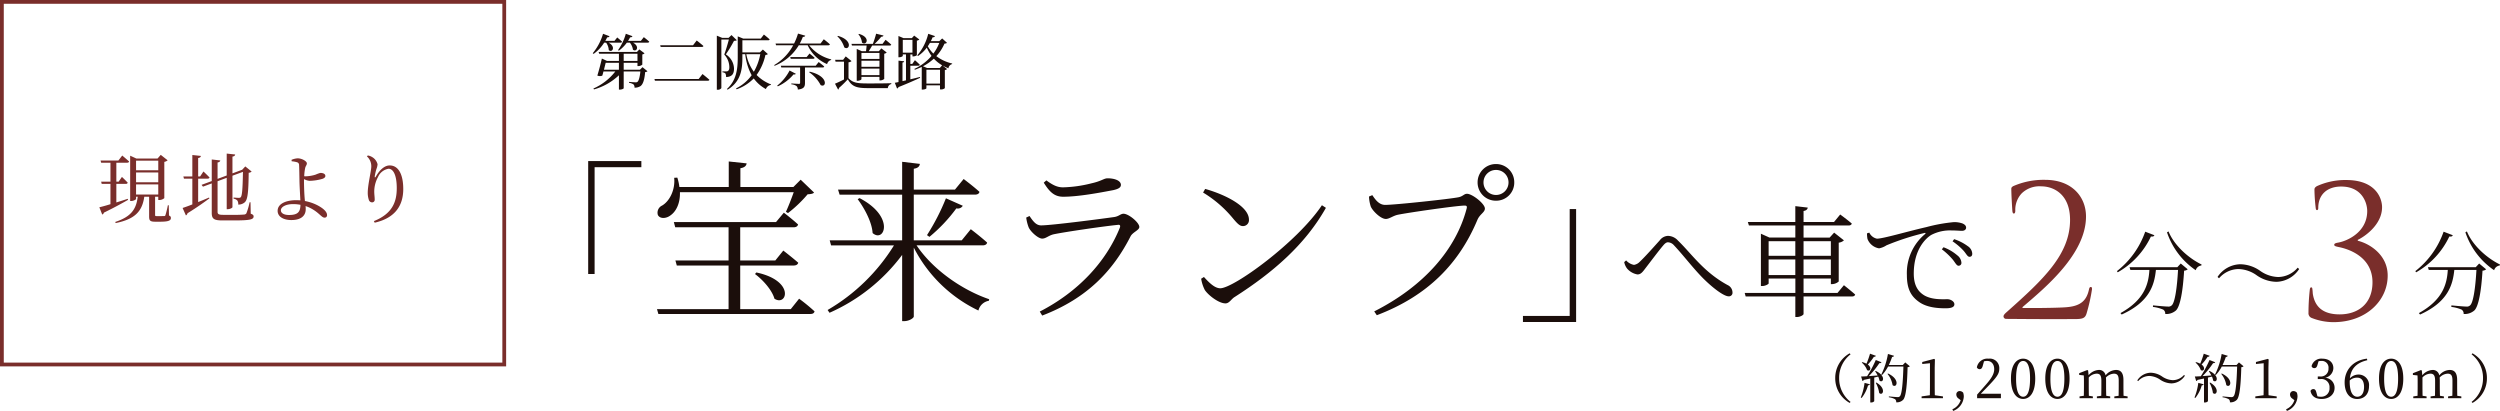
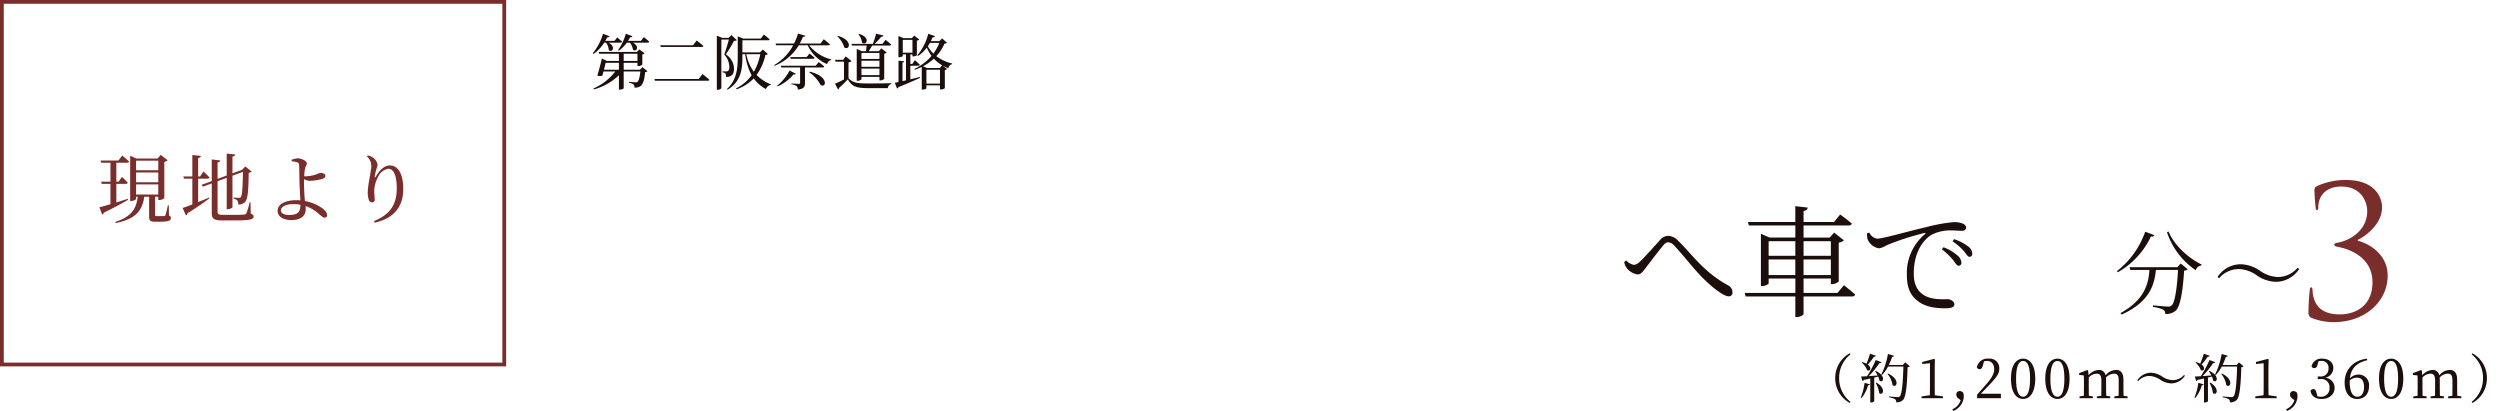
<svg xmlns="http://www.w3.org/2000/svg" width="661.876" height="108.801" viewBox="0 0 661.876 108.801">
  <g id="グループ_1" data-name="グループ 1" transform="translate(-59.5 -2614.5)">
    <path id="パス_4" data-name="パス 4" d="M-181.622-5.32A7.438,7.438,0,0,0-177.8,1.246l.238-.266a7.853,7.853,0,0,1-3.024-6.3,7.853,7.853,0,0,1,3.024-6.3l-.238-.266A7.438,7.438,0,0,0-181.622-5.32Zm9.212-6.468a22.452,22.452,0,0,1-.938,2.66,4.27,4.27,0,0,0-1.12-.42l-.126.126a4.657,4.657,0,0,1,1.4,1.974c.77.518,1.386-.6.2-1.47a13.254,13.254,0,0,0,1.61-2.058.473.473,0,0,0,.532-.252ZM-174.636-.07A9.339,9.339,0,0,0-172.942-3.4c.308-.014.448-.126.5-.294l-1.414-.364A15.634,15.634,0,0,1-174.86-.182Zm3.752-3.99a7.741,7.741,0,0,1,.9,2.674c.952.882,1.974-1.148-.728-2.758Zm-.182-3.08a8.16,8.16,0,0,1,.672,1.12c-.826.056-1.624.112-2.338.168a22.431,22.431,0,0,0,2.8-3.444c.308.042.49-.07.56-.224l-1.512-.6a30.556,30.556,0,0,1-2.3,4.3c-.672.042-1.232.07-1.582.07l.35,1.19a.467.467,0,0,0,.364-.294c.616-.126,1.19-.252,1.708-.364V1.12h.182a1.008,1.008,0,0,0,.868-.336V-5.474l1.05-.252a4.89,4.89,0,0,1,.336,1.064c.966.812,1.89-1.218-.994-2.562Zm7.98-2.338-.644.686h-3.7a19.546,19.546,0,0,0,.868-2.142.507.507,0,0,0,.518-.294l-1.624-.49a19.547,19.547,0,0,1-1.764,5.46l.2.126a9.821,9.821,0,0,0,1.6-2.254h4.06c-.126,4.144-.392,7.392-.952,7.882a.677.677,0,0,1-.574.21c-.364,0-1.568-.112-2.324-.182l-.014.224a4.862,4.862,0,0,1,1.666.518.987.987,0,0,1,.294.826,2.359,2.359,0,0,0,1.848-.686c.742-.826,1.036-4,1.162-8.624a.864.864,0,0,0,.6-.238Zm-4.7,3.038a6.24,6.24,0,0,1,1.344,2.968c1.092.952,2.128-1.5-1.19-3.066Zm12.53,5.656c-.014-.812-.028-1.638-.028-2.45V-8.05l.056-2.212-.21-.154-3.15.826v.532l2.044-.2v6.02c0,.812-.014,1.638-.028,2.45l-2.184.308V0h5.656V-.476Zm6.846,1.3a3.858,3.858,0,0,1-2.2,2.408l.21.448a4.326,4.326,0,0,0,2.814-3.766,3.1,3.1,0,0,0-.168-1.078,1.273,1.273,0,0,0-.91-.42.871.871,0,0,0-.9.938A1.263,1.263,0,0,0-149,.07Zm5.334-1.708c.714-.728,1.4-1.442,1.806-1.862,2.3-2.394,3.08-3.374,3.08-4.7a2.524,2.524,0,0,0-2.856-2.716,2.822,2.822,0,0,0-3.08,2.31.829.829,0,0,0,.742.476c.392,0,.658-.252.84-.966l.308-1.12a3.954,3.954,0,0,1,.826-.1c1.148,0,1.876.868,1.876,2.184,0,1.232-.7,2.394-2.2,4.1-.672.77-1.484,1.694-2.324,2.632V0h6.3V-1.19Zm9.338-4.018c0-3.682.9-4.648,1.876-4.648.938,0,1.82.966,1.82,4.648,0,3.808-.882,4.816-1.82,4.816C-132.846-.392-133.742-1.386-133.742-5.208Zm1.876-5.264c-1.652,0-3.234,1.428-3.234,5.264,0,3.962,1.582,5.4,3.234,5.4,1.61,0,3.192-1.442,3.192-5.4C-128.674-9.044-130.256-10.472-131.866-10.472Zm7.21,5.264c0-3.682.9-4.648,1.876-4.648.938,0,1.82.966,1.82,4.648,0,3.808-.882,4.816-1.82,4.816C-123.76-.392-124.656-1.386-124.656-5.208Zm1.876-5.264c-1.652,0-3.234,1.428-3.234,5.264,0,3.962,1.582,5.4,3.234,5.4,1.61,0,3.192-1.442,3.192-5.4C-119.588-9.044-121.17-10.472-122.78-10.472Zm17.486,9.828c-.014-.77-.028-1.834-.028-2.576v-1.6c0-1.89-.714-2.66-1.96-2.66a3.6,3.6,0,0,0-2.772,1.442,1.705,1.705,0,0,0-1.82-1.442,3.757,3.757,0,0,0-2.674,1.4l-.126-1.246-.21-.14-2.156.84v.462l1.218.126c.042.616.042,1.148.042,2.016v.8c0,.714-.014,1.792-.028,2.576l-1.134.168V0h3.528V-.476l-1.064-.168c-.014-.784-.028-1.862-.028-2.576V-5.488A3.022,3.022,0,0,1-112.42-6.5c.868,0,1.26.462,1.26,1.862V-3.22c0,.742-.014,1.806-.028,2.576l-1.162.168V0h3.528V-.476l-1.05-.168c-.028-.77-.042-1.834-.042-2.576V-4.69a6.626,6.626,0,0,0-.042-.784,3.108,3.108,0,0,1,2.1-1.022c.882,0,1.288.406,1.288,1.834V-3.22c0,.742-.014,1.806-.028,2.576l-1.134.168V0h3.514V-.476Zm9.7-4.256a5.626,5.626,0,0,0,2.982.98,4.329,4.329,0,0,0,3.556-2.03l-.224-.21a4.032,4.032,0,0,1-2.968,1.386,5.453,5.453,0,0,1-2.87-.994,5.626,5.626,0,0,0-2.982-.98,4.331,4.331,0,0,0-3.556,2.03l.224.2a4.018,4.018,0,0,1,2.968-1.372A5.453,5.453,0,0,1-95.592-4.9Zm11.536-6.888a22.452,22.452,0,0,1-.938,2.66,4.27,4.27,0,0,0-1.12-.42l-.126.126a4.657,4.657,0,0,1,1.4,1.974c.77.518,1.386-.6.2-1.47a13.254,13.254,0,0,0,1.61-2.058.473.473,0,0,0,.532-.252ZM-86.282-.07A9.339,9.339,0,0,0-84.588-3.4c.308-.014.448-.126.5-.294L-85.5-4.06A15.634,15.634,0,0,1-86.506-.182Zm3.752-3.99a7.741,7.741,0,0,1,.9,2.674c.952.882,1.974-1.148-.728-2.758Zm-.182-3.08a8.158,8.158,0,0,1,.672,1.12c-.826.056-1.624.112-2.338.168a22.431,22.431,0,0,0,2.8-3.444c.308.042.49-.07.56-.224l-1.512-.6a30.557,30.557,0,0,1-2.3,4.3c-.672.042-1.232.07-1.582.07l.35,1.19a.467.467,0,0,0,.364-.294c.616-.126,1.19-.252,1.708-.364V1.12h.182a1.008,1.008,0,0,0,.868-.336V-5.474l1.05-.252a4.89,4.89,0,0,1,.336,1.064c.966.812,1.89-1.218-.994-2.562Zm7.98-2.338-.644.686h-3.7a19.545,19.545,0,0,0,.868-2.142.507.507,0,0,0,.518-.294l-1.624-.49a19.547,19.547,0,0,1-1.764,5.46l.2.126a9.821,9.821,0,0,0,1.6-2.254h4.06c-.126,4.144-.392,7.392-.952,7.882a.677.677,0,0,1-.574.21c-.364,0-1.568-.112-2.324-.182l-.014.224A4.863,4.863,0,0,1-77.42.266a.987.987,0,0,1,.294.826A2.359,2.359,0,0,0-75.278.406c.742-.826,1.036-4,1.162-8.624a.864.864,0,0,0,.6-.238Zm-4.7,3.038a6.24,6.24,0,0,1,1.344,2.968c1.092.952,2.128-1.5-1.19-3.066Zm12.53,5.656c-.014-.812-.028-1.638-.028-2.45V-8.05l.056-2.212-.21-.154-3.15.826v.532l2.044-.2v6.02c0,.812-.014,1.638-.028,2.45l-2.184.308V0h5.656V-.476Zm6.846,1.3a3.858,3.858,0,0,1-2.2,2.408l.21.448A4.326,4.326,0,0,0-59.234-.392,3.1,3.1,0,0,0-59.4-1.47a1.273,1.273,0,0,0-.91-.42.871.871,0,0,0-.9.938A1.263,1.263,0,0,0-60.648.07Zm6.384-10.3a3.007,3.007,0,0,1,.742-.084A1.76,1.76,0,0,1-51.03-7.9a2.014,2.014,0,0,1-2.24,2.142h-.6v.686h.728a2.132,2.132,0,0,1,2.38,2.324,2.172,2.172,0,0,1-2.31,2.352A3.313,3.313,0,0,1-53.956-.5l-.252-.91c-.182-.7-.364-1.008-.84-1.008a.789.789,0,0,0-.742.49C-55.51-.448-54.376.2-52.85.2c2.044,0,3.43-1.232,3.43-2.912a2.639,2.639,0,0,0-2.492-2.7,2.692,2.692,0,0,0,2.17-2.548c0-1.5-1.12-2.506-2.9-2.506A2.65,2.65,0,0,0-55.51-8.5a.7.7,0,0,0,.714.532c.49,0,.7-.294.868-.924Zm8.26,5.082a2.886,2.886,0,0,1,1.974-.742c1.092,0,1.82.77,1.82,2.478S-42.35-.392-43.4-.392c-1.26,0-2.016-1.344-2.016-4Zm4.564-5.768c-3.794.448-5.908,3.108-5.908,6.272,0,2.758,1.274,4.4,3.318,4.4,1.848,0,3.136-1.232,3.136-3.388a2.769,2.769,0,0,0-2.786-3.08,3.172,3.172,0,0,0-2.282,1.008c.266-2.506,1.68-4.116,4.606-4.8Zm4.55,5.264c0-3.682.9-4.648,1.876-4.648.938,0,1.82.966,1.82,4.648,0,3.808-.882,4.816-1.82,4.816C-35.406-.392-36.3-1.386-36.3-5.208Zm1.876-5.264c-1.652,0-3.234,1.428-3.234,5.264,0,3.962,1.582,5.4,3.234,5.4,1.61,0,3.192-1.442,3.192-5.4C-31.234-9.044-32.816-10.472-34.426-10.472ZM-16.94-.644c-.014-.77-.028-1.834-.028-2.576v-1.6c0-1.89-.714-2.66-1.96-2.66A3.6,3.6,0,0,0-21.7-6.034a1.705,1.705,0,0,0-1.82-1.442,3.757,3.757,0,0,0-2.674,1.4l-.126-1.246-.21-.14-2.156.84v.462l1.218.126c.042.616.042,1.148.042,2.016v.8c0,.714-.014,1.792-.028,2.576l-1.134.168V0h3.528V-.476l-1.064-.168c-.014-.784-.028-1.862-.028-2.576V-5.488A3.022,3.022,0,0,1-24.066-6.5c.868,0,1.26.462,1.26,1.862V-3.22c0,.742-.014,1.806-.028,2.576L-24-.476V0h3.528V-.476l-1.05-.168c-.028-.77-.042-1.834-.042-2.576V-4.69a6.626,6.626,0,0,0-.042-.784A3.108,3.108,0,0,1-19.5-6.5c.882,0,1.288.406,1.288,1.834V-3.22c0,.742-.014,1.806-.028,2.576l-1.134.168V0h3.514V-.476Zm3.794-10.976a7.853,7.853,0,0,1,3.024,6.3A7.853,7.853,0,0,1-13.146.98l.238.266A7.438,7.438,0,0,0-9.086-5.32a7.438,7.438,0,0,0-3.822-6.566Z" transform="translate(727 2719.927)" fill="#1b0e0b" />
    <path id="長方形_6_のコピー_4" data-name="長方形 6 のコピー 4" d="M-.5-.5h134v97H-.5Zm133,1H.5v95h132Z" transform="translate(60 2615)" fill="#7a2e2b" />
    <path id="パス_9" data-name="パス 9" d="M-34.94-4.8c-1.02.34-2.04.66-3,.96V-8.76h2.5a.488.488,0,0,0,.52-.3c-.58-.64-1.54-1.54-1.54-1.54l-.88,1.26h-.6v-5.02h2.84c.3,0,.48-.1.54-.32-.7-.64-1.82-1.58-1.82-1.58l-1.02,1.32h-4.72l.16.58h2.46v5.02h-2.46l.14.58h2.32v5.38c-1.28.4-2.34.68-2.94.82l.76,1.92a.659.659,0,0,0,.44-.5c2.84-1.38,4.94-2.56,6.4-3.38Zm2.22-3.82h5.88v2.68h-5.88Zm5.88-6.28v2.54h-5.88V-14.9Zm0,5.72h-5.88v-2.6h5.88Zm2.78,6.08h-.24a24.88,24.88,0,0,1-.64,2.62c-.08.2-.14.24-.32.24-.14,0-.52.02-.94.02h-1c-.44,0-.48-.06-.48-.32V-5.36h.84v.88h.26a2.129,2.129,0,0,0,1.34-.5v-9.6a1.793,1.793,0,0,0,.88-.42l-1.82-1.44-.86.98h-5.58l-1.66-.76v12h.24c.68,0,1.32-.4,1.32-.56v-.58h.44c-.38,3.4-1.84,5.32-5.94,6.68l.1.3c4.94-1,7.02-2.96,7.58-6.98h1.28v5.2c0,1.08.22,1.42,1.6,1.42h1.36c2.22,0,2.8-.34,2.8-.96,0-.3-.06-.5-.5-.68Zm7.78-7.04h2.48c.28,0,.48-.1.52-.32-.58-.62-1.6-1.58-1.6-1.58l-.88,1.32h-.52V-15.6c.52-.08.68-.28.72-.56l-2.26-.24v5.68H-20.2l.16.58h2.22v6.82c-1.1.44-2.02.76-2.58.94l.88,1.98a.862.862,0,0,0,.42-.58c2.56-1.58,4.48-2.96,5.8-3.94l-.1-.22c-.98.42-1.96.84-2.88,1.2ZM-2.42-3.88h-.24A17.275,17.275,0,0,1-3.52-.94a.794.794,0,0,1-.6.3A26.649,26.649,0,0,1-6.8-.56H-9.7c-1.18,0-1.44-.22-1.44-.82V-9.46l2.42-.9v8.3h.3c.56,0,1.22-.34,1.22-.54v-8.32l2.78-1.02c-.08,4.48-.22,6.3-.58,6.7-.12.14-.24.18-.54.18s-.94-.04-1.36-.08v.3a1.732,1.732,0,0,1,.98.48,1.556,1.556,0,0,1,.24,1.08A2.467,2.467,0,0,0-3.9-3.92c.72-.72.94-2.52,1-7.78a1.237,1.237,0,0,0,.78-.32L-3.8-13.38l-.82.88-.16.06-2.42.9v-4.44c.52-.08.68-.28.72-.56l-2.24-.24v5.8l-2.42.9v-4.34c.5-.08.68-.3.72-.54l-2.26-.26V-9.5l-2.7,1,.38.48,2.32-.86v7.86c0,1.58.7,1.94,2.84,1.94h2.96C-2.52.92-1.6.68-1.6-.14c0-.32-.18-.52-.76-.72ZM7.78-.52c-1.4,0-2.16-.52-2.16-1.24,0-.9,1.32-1.64,3.22-1.64a10.2,10.2,0,0,1,1.96.18C10.78-1.36,10.14-.52,7.78-.52Zm4.18-4c-.16-1.54-.22-3.92-.22-4.86,0-.2,0-.42.02-.64a3.657,3.657,0,0,0,1.46.46,13.143,13.143,0,0,0,3.44-.54c.52-.2.74-.46.74-.74,0-.56-.58-.82-1.34-.82a9.842,9.842,0,0,0-1.26.46,9.688,9.688,0,0,1-2.56.44,3.547,3.547,0,0,1-.44-.02A13.019,13.019,0,0,1,12.06-13c.16-.58.44-.74.44-1.2,0-.56-1.32-1.32-2.44-1.32a4.705,4.705,0,0,0-1.62.4l.04.38a6.832,6.832,0,0,1,1.42.26.723.723,0,0,1,.54.74c.04.42.08,2.88.1,4.12.02,1.3.16,3.68.24,5.22-.36-.02-.74-.04-1.12-.04-2.54,0-4.9.88-4.9,2.82C4.76-.08,6.28.82,8.4.82c2.66,0,3.8-1.22,3.8-2.88,0-.3-.02-.56-.04-.82a8.771,8.771,0,0,1,1.7.76c1.92,1.08,2.58,2.3,3.3,2.3a.618.618,0,0,0,.68-.7c0-1.1-1.64-2.16-2.96-2.78a12.351,12.351,0,0,0-2.9-.92Zm17.6-8.86c0,1.16-.94,4.86-.94,6.96a5.981,5.981,0,0,0,.3,1.94.9.9,0,0,0,.86.62.679.679,0,0,0,.68-.74c0-.72-.12-1.34-.12-2.18a8.107,8.107,0,0,1,1-3.8,3.69,3.69,0,0,1,2.78-2.18c1.32,0,2.18,1.82,2.18,5.14,0,3.52-1.08,6.74-6.06,8.72l.22.42C36.02.24,38.02-3.16,38.02-7.4c0-3.8-1.24-6.24-3.6-6.24-1.32,0-2.66,1.18-3.62,2.9-.22.38-.38.36-.32-.06a14.6,14.6,0,0,1,.44-1.9,4.3,4.3,0,0,0,.3-1.24,3.076,3.076,0,0,0-1.48-1.94,3.284,3.284,0,0,0-1.1-.4l-.24.24A3.515,3.515,0,0,1,29.56-13.38Z" transform="translate(128.242 2671.938)" fill="#7a2e2b" />
    <path id="パス_1" data-name="パス 1" d="M3.968-11.136a3.628,3.628,0,0,1,.7,1.968c.9.832,2-.88-.048-1.968H7.776c.224,0,.384-.08.416-.256-.5-.48-1.28-1.12-1.28-1.12l-.72.9H3.76c.176-.3.336-.624.5-.944a.57.57,0,0,0,.624-.272l-1.728-.656A14.478,14.478,0,0,1,.432-8.336l.224.176a10.465,10.465,0,0,0,2.8-2.976ZM3.392-3.968c.176-.656.336-1.328.464-1.84h3.5v1.84Zm5.232-4.24h3.648v1.92H8.624Zm4.3,4.24h-4.3v-1.84h3.648v.88h.208a1.715,1.715,0,0,0,1.072-.384v-2.7a1.08,1.08,0,0,0,.592-.3L12.768-9.344l-.64.672H1.984l.144.464H7.36v1.92H4.224l-1.376-.64c-.256,1.136-.768,3.12-1.2,4.5A1.675,1.675,0,0,0,2.96-2.4c.1-.32.208-.7.3-1.1H6.4A14.913,14.913,0,0,1,.608,1.008l.144.24A15.889,15.889,0,0,0,7.36-2.5V1.3h.208c.656,0,1.056-.288,1.056-.368V-3.5H13.04c-.16,1.536-.448,2.512-.768,2.736a.658.658,0,0,1-.5.128c-.3,0-1.232-.064-1.728-.112L10.032-.5a2.781,2.781,0,0,1,1.2.432,1.173,1.173,0,0,1,.256.848A2.786,2.786,0,0,0,13.072.368C13.728-.1,14.128-1.3,14.3-3.344a.959.959,0,0,0,.624-.224L13.6-4.64Zm.256-7.648H9.776c.208-.3.384-.624.56-.944a.533.533,0,0,0,.608-.288l-1.76-.64a13.917,13.917,0,0,1-2.048,4.32l.208.16a9.521,9.521,0,0,0,2.112-2.128h.8a3.8,3.8,0,0,1,.816,1.856c.912.752,1.9-.832.016-1.856h3.888c.208,0,.384-.08.416-.256-.544-.512-1.44-1.2-1.44-1.2Zm3.584,10.1.128.464H30.88c.24,0,.384-.08.432-.256-.688-.624-1.824-1.52-1.824-1.52L28.48-1.52Zm1.52-8.928.128.448H29.3c.224,0,.384-.08.432-.256-.656-.592-1.776-1.456-1.776-1.456l-.976,1.264Zm18.88-2.7-.768.736H34.688l-1.408-.576V1.328h.208A1.106,1.106,0,0,0,34.48.9V-11.952h1.984c-.32,1.216-.848,3.008-1.216,3.968a4.969,4.969,0,0,1,1.344,3.36c0,.56-.144.848-.384.992a.575.575,0,0,1-.384.1H34.768v.24a1.45,1.45,0,0,1,.768.288,1.944,1.944,0,0,1,.192.976c1.568-.064,2.112-.8,2.1-2.288a4.627,4.627,0,0,0-2.16-3.712,34.925,34.925,0,0,0,2.16-3.584c.384-.016.608-.048.736-.176ZM44.784-8.08a14.992,14.992,0,0,1-1.7,4.656,11.387,11.387,0,0,1-2-4.656Zm.688-1.232-.784.752h-4.64v-3.2h6.8c.224,0,.368-.08.416-.24-.576-.544-1.52-1.28-1.52-1.28l-.832,1.072h-4.64L38.816-12.8v5.616c0,3.184-.4,6.08-2.864,8.32l.192.176c3.536-2.16,3.9-5.44,3.9-8.512v-.88H40.8a15.244,15.244,0,0,0,1.7,5.568A11.132,11.132,0,0,1,38.368.976l.16.24a11.872,11.872,0,0,0,4.528-2.88,9.617,9.617,0,0,0,3.216,2.816A1.661,1.661,0,0,1,47.6.064l.032-.144a10.649,10.649,0,0,1-3.824-2.5,14.125,14.125,0,0,0,2.336-5.3c.368-.048.528-.08.64-.24ZM52.544-3.76a12.194,12.194,0,0,1-3.28,4l.16.192A11.832,11.832,0,0,0,53.6-2.736c.352.08.5,0,.592-.16Zm8.752-.8c.224,0,.368-.08.416-.256A18.73,18.73,0,0,0,60.24-6l-.784.976H50.224l.128.464h4.976V-.512c0,.208-.08.288-.336.288-.352,0-1.984-.112-1.984-.112V-.1A2.59,2.59,0,0,1,54.4.368a1.338,1.338,0,0,1,.32.912c1.664-.16,1.9-.8,1.9-1.76V-4.56Zm-4.24-2.752H52.72l.128.448h5.92c.208,0,.368-.08.4-.256-.528-.48-1.344-1.136-1.344-1.136Zm.656,4A9.5,9.5,0,0,1,60.768.1c1.536.832,2.208-2.352-2.9-3.552Zm5.088-7.12c.224,0,.368-.08.416-.256-.608-.576-1.616-1.344-1.616-1.344L60.736-10.9h-5.5a13.387,13.387,0,0,0,.816-1.76c.336.016.544-.08.64-.32l-1.92-.56a15.558,15.558,0,0,1-1.04,2.64h-4.9l.128.464h4.528a13.262,13.262,0,0,1-5.04,5.248l.144.176a13.139,13.139,0,0,0,6.384-5.424h2.368A9.812,9.812,0,0,0,62.48-5.456a1.435,1.435,0,0,1,1.056-1.088l.032-.16a10.7,10.7,0,0,1-5.84-3.728Zm7.952-2.928a4.176,4.176,0,0,1,.96,2.208c1.168.96,2.416-1.392-.8-2.3Zm5.584,4.944v1.6H71.568v-1.6ZM71.568-2.528V-4.256h4.768v1.728Zm0-3.824h4.768v1.616H71.568Zm1.376-4.016c-.048.448-.1,1.024-.16,1.488H71.648L70.32-9.472V-1.04h.208c.544,0,1.04-.288,1.04-.432V-2.08h4.768v.944h.208a1.648,1.648,0,0,0,1.056-.4V-8.208a1.135,1.135,0,0,0,.656-.32L76.848-9.616l-.672.736H73.5c.3-.448.64-1.008.9-1.488h4.64c.208,0,.368-.064.416-.24-.56-.544-1.5-1.28-1.5-1.28l-.8,1.072h-2.1a16.911,16.911,0,0,0,1.76-1.888c.336.016.544-.128.592-.32l-1.952-.48a24.939,24.939,0,0,1-.864,2.688H68.928l.128.448Zm-7.76-2.448a6.79,6.79,0,0,1,1.84,2.928c1.36.976,2.432-1.872-1.68-3.04Zm2.96,6.88a1.3,1.3,0,0,0,.8-.32L67.408-7.5l-.7.912h-2.1l.1.48h2.24v4.72c-.88.448-1.792.88-2.384,1.12l.816,1.552a.33.33,0,0,0,.208-.4,26.659,26.659,0,0,0,2.368-2.32C69.056.512,70.3.9,73.232.9H78.56a1.133,1.133,0,0,1,.912-1.072V-.4c-1.92.064-4.416.064-6.256.064-2.784,0-3.952-.176-5.072-1.392Zm14.368-5.936h2.56V-8.48h-2.56Zm2,6.848h2.1c.224,0,.368-.08.416-.256-.48-.5-1.3-1.216-1.3-1.216l-.7.992h-.512V-8.016h.56v.528h.192a1.755,1.755,0,0,0,.976-.32v-3.856a1.391,1.391,0,0,0,.656-.3l-1.376-1.04-.608.672H82.7L81.36-12.9v5.632h.176c.608,0,.976-.272.976-.368v-.384h.848v6.864l-.928.208V-5.856c.288-.048.416-.176.448-.352l-1.5-.16V-.7c-.4.08-.736.144-.976.192l.592,1.52a.61.61,0,0,0,.384-.384C83.9-.368,85.744-1.2,87.1-1.824l-.064-.224c-.864.224-1.728.432-2.528.624Zm7.808.592H88.928L87.856-4.88A13.2,13.2,0,0,0,90.736-6.9a9.707,9.707,0,0,0,2.192,1.76ZM88.768-.3V-3.968h3.6V-.3Zm3.408-10.768A11.464,11.464,0,0,1,90.608-8.24a8.6,8.6,0,0,1-1.472-1.936c.192-.288.384-.592.56-.9Zm.768-1.184-.768.72h-2.24a10.306,10.306,0,0,0,.48-1.04.551.551,0,0,0,.624-.3l-1.792-.608a13.813,13.813,0,0,1-2.9,5.712l.208.16a9.726,9.726,0,0,0,2.32-2.208,11.78,11.78,0,0,0,1.248,2.192,13.35,13.35,0,0,1-4.544,3.44l.128.224a18.876,18.876,0,0,0,1.824-.752v6h.208c.624,0,1.024-.24,1.024-.336V.16h3.6V1.248h.224A1.49,1.49,0,0,0,93.648.912v-4.8a1.021,1.021,0,0,0,.592-.256l-1.216-.944a12.114,12.114,0,0,0,1.584.736,1.275,1.275,0,0,1,.944-1.1l.048-.16a10.928,10.928,0,0,1-4.208-1.952,12.055,12.055,0,0,0,2.16-3.312c.368-.032.544-.08.656-.224Z" transform="translate(216 2636.927)" fill="#1b0e0b" />
    <path id="パス_3" data-name="パス 3" d="M2.24-10.368a4.645,4.645,0,0,0,2.784,1.6c.9,0,1.376-.672,2.176-1.728,1.216-1.568,3.488-4.608,4.64-5.952.48-.576.864-.832,1.248-.832a2.231,2.231,0,0,1,1.6.8c2.528,2.688,5.088,6.112,7.808,8.832,2.72,2.688,5.472,4.672,6.656,4.672a.937.937,0,0,0,1.024-1.056,2.174,2.174,0,0,0-1.28-1.92C22.5-9.408,19.232-14.4,15.776-17.7a3.661,3.661,0,0,0-2.688-1.28,2.853,2.853,0,0,0-2.144,1.152c-1.216,1.344-3.84,4.32-5.312,5.7A2.72,2.72,0,0,1,4.1-11.3a3.7,3.7,0,0,1-2.08-1.184l-.512.448A4.184,4.184,0,0,0,2.24-10.368Zm37.5,1.76v-4.128h7.072v4.128Zm7.072-8.96V-13.7H39.744v-3.872Zm9.408,0V-13.7H48.992v-3.872Zm-7.232,8.96v-4.128h7.232v4.128Zm8.992,4.736H48.992V-7.68h7.232v1.472h.32a2.754,2.754,0,0,0,1.76-.7V-17.184a2.4,2.4,0,0,0,1.376-.608L57.088-19.84,55.9-18.528H48.992v-3.2H60.9c.448,0,.768-.16.864-.512-1.184-1.024-3.072-2.4-3.072-2.4l-1.632,1.984H48.992v-2.912c.768-.128,1.024-.448,1.12-.9l-3.3-.384v4.192H34.24l.288.928H46.816v3.2H39.968L37.7-19.552V-5.7h.352c.832,0,1.7-.512,1.7-.7V-7.68h7.072v3.808H33.408l.256.928H46.816V2.5h.448c.8,0,1.728-.512,1.728-.8v-4.64H61.824c.448,0,.736-.16.832-.512C61.5-4.48,59.68-5.92,59.68-5.92Zm7.808-15.776a7.85,7.85,0,0,0,.128,1.472,3.97,3.97,0,0,0,3.072,2.5,5.372,5.372,0,0,0,1.952-.8,67.579,67.579,0,0,1,10.048-3.264c.352-.1.384.1.16.288a13.412,13.412,0,0,0-4.8,10.848c0,3.616,1.056,5.536,3.072,7.008C81.6.064,84.768.192,86.624.192c1.44,0,2.3-.288,2.3-1.056,0-.8-1.056-1.344-1.824-1.344-1.312,0-4.128.192-6.208-1.056-1.28-.8-2.72-2.24-2.72-5.728,0-6.4,3.2-9.376,4.64-10.24a10.741,10.741,0,0,1,5.376-1.184c1.184,0,2.144.1,2.752.1.7,0,1.088-.384,1.088-.832s-.256-.8-.96-1.12a6.514,6.514,0,0,0-2.272-.352,43.19,43.19,0,0,0-7.264,1.312C76.256-20.1,70.08-18.24,68.416-18.24a2.855,2.855,0,0,1-2.016-1.6Zm22.656,2.112a16.184,16.184,0,0,1,2.976,2.56c.672.8.992,1.536,1.5,1.536.48,0,.736-.288.736-.832a2.538,2.538,0,0,0-1.184-1.984,12.849,12.849,0,0,0-3.616-1.856ZM85.6-15.424a18.1,18.1,0,0,1,2.944,2.784c.64.832.992,1.568,1.472,1.568a.741.741,0,0,0,.768-.832,2.672,2.672,0,0,0-1.088-1.92,12.163,12.163,0,0,0-3.648-2.144Z" transform="translate(488 2695.927)" fill="#1b0e0b" />
-     <path id="パス_2" data-name="パス 2" d="M30.222-8.878h1.7v-28.29H44.3v-1.61H30.222ZM84.64-30.544c-.6,1.7-1.426,3.818-2.07,5.2l.552.322a33.4,33.4,0,0,0,5.2-4.968c.874-.046,1.426-.138,1.7-.46l-3.542-3.4-1.932,1.932H70.518v-4.968c1.1-.184,1.564-.644,1.656-1.288l-4.738-.506v6.762H54.372a13.528,13.528,0,0,0-.552-2.484l-.828.046c.322,3.266-1.288,6.256-3.22,7.36a2.071,2.071,0,0,0-1.1,2.484c.552,1.1,2.254.966,3.358.092,1.334-.92,2.576-2.99,2.484-6.118ZM83.858.414H70.472V-11.132H84.594c.644,0,1.1-.23,1.242-.736-1.564-1.38-3.956-3.22-3.956-3.22l-2.116,2.622H70.472v-8.786H84.594c.644,0,1.058-.23,1.2-.736-1.472-1.38-3.772-3.128-3.772-3.128l-2.07,2.484H52.9l.368,1.38H67.39v8.786H53.314l.368,1.334H67.39V.414H48.438L48.806,1.7h40.2c.644,0,1.012-.184,1.15-.69a48.566,48.566,0,0,0-4.094-3.358ZM74.382-8.878c2.07,1.518,4.508,4.232,5.152,6.532C82.846-.184,85.1-7.084,74.75-9.292Zm60.26-7.59c.644,0,1.1-.23,1.2-.736-1.656-1.518-4.324-3.542-4.324-3.542L129.122-17.8h-12.7V-29.9h16.192c.644,0,1.1-.23,1.2-.736-1.61-1.472-4.186-3.4-4.186-3.4l-2.3,2.806h-10.9v-5.52c1.15-.184,1.518-.644,1.61-1.288l-4.692-.552v7.36H96.37l.414,1.334h16.56v12.1H94.162l.368,1.334h16.652A50.593,50.593,0,0,1,93.61.644l.506.736a48.3,48.3,0,0,0,19.228-15.318V3.588h.6c1.2,0,2.484-.782,2.484-1.242V-15.87A37.18,37.18,0,0,0,133.538.782a3.428,3.428,0,0,1,2.76-2.576l.092-.414c-7.176-2.438-14.95-7.866-19.228-14.26ZM101.568-28.7c1.748,2.346,3.772,6.026,3.956,8.97,3.082,2.714,6.072-4.278-3.45-9.246Zm19,9.982a41.742,41.742,0,0,0,7.13-7.544,1.535,1.535,0,0,0,1.7-.69l-4.462-1.978a57.871,57.871,0,0,1-5.014,9.752Zm26.266-2.53c.46,1.1,2.484,2.99,3.588,2.99,1.012,0,1.656-.828,3.082-1.15,3.128-.644,13.2-2.116,16.928-2.484.6-.092.736.184.552.736-3.634,9.016-10.994,16.974-21.206,22.218l.644,1.058c11.914-4.554,18.768-11.914,23.368-20.93.552-1.15,2.346-1.656,2.346-2.53,0-1.15-2.806-3.5-4.186-3.5-.782,0-1.2.69-2.484.874-3.22.46-16.606,2.208-19.32,2.208-1.334,0-2.116-1.058-3.082-2.484l-.874.414A11.119,11.119,0,0,0,146.832-21.252Zm24.426-11.224c0-1.1-1.564-1.748-3.542-1.748-.966,0-1.564.736-4.278,1.334a33.477,33.477,0,0,1-7.5,1.058c-1.472,0-2.668-.552-4.416-1.84l-.69.6c1.518,2.438,2.806,3.726,5.152,3.726,4.094,0,9.844-1.1,13.248-1.748C170.706-31.418,171.258-31.832,171.258-32.476Zm21.758,2.024a30.973,30.973,0,0,1,8,6.946c1.2,1.426,1.794,1.932,2.53,1.932a1.571,1.571,0,0,0,1.61-1.7c0-3.542-6.348-6.67-11.592-8.142ZM197.57-5.106c-1.472,0-2.944-1.472-4.324-2.99l-.736.46a9.844,9.844,0,0,0,.966,2.99c.92,1.38,3.68,3.542,5.474,3.542,1.012,0,1.518-1.15,2.438-1.7,10.074-6.44,18.63-13.8,24.15-23.6l-1.058-.69C217.948-17.3,201.112-5.106,197.57-5.106Zm73-23.184a4.782,4.782,0,0,0,4.83-4.876,4.8,4.8,0,0,0-4.83-4.83,4.839,4.839,0,0,0-4.876,4.83A4.821,4.821,0,0,0,270.572-28.29Zm0-8.142a3.289,3.289,0,0,1,3.312,3.266,3.309,3.309,0,0,1-3.312,3.358,3.309,3.309,0,0,1-3.312-3.358A3.289,3.289,0,0,1,270.572-36.432Zm-32.752,6.67-.874.368a9.669,9.669,0,0,0,.46,2.622c.46,1.15,2.622,3.312,4,3.312.92,0,1.886-.828,3.128-1.1,2.622-.552,15.686-2.438,17.71-2.438.46,0,.736.092.552.782-2.806,10.764-11.27,20.562-24.472,27.232l.69,1.012c13.57-5.152,21.8-13.754,26.634-25.254.644-1.518,1.978-1.978,1.978-2.99,0-1.288-3.358-3.91-4.738-3.91-.782,0-1.058.69-2.254.92-2.208.46-16.836,2.024-19.412,2.024C239.568-27.186,238.6-28.612,237.82-29.762Zm53.958,3.68h-1.7V2.208H277.7v1.61h14.076Z" transform="translate(185 2695.927)" fill="#1b0e0b" />
    <path id="パス_5" data-name="パス 5" d="M8.448-20.088A22.777,22.777,0,0,1,.96-9.648l.216.312a21.389,21.389,0,0,0,8.784-9.48c.6.072.816-.072.912-.336Zm8.5,9.408H4.3l.216.72h5.04C9.336-6.408,8.376-2.112,1.9,1.464l.312.384C9.6-1.488,10.872-5.976,11.28-9.96h5.856c-.264,4.8-.84,8.688-1.68,9.384a1.222,1.222,0,0,1-.984.312c-.6,0-2.736-.192-3.96-.312l-.024.408a9.644,9.644,0,0,1,2.736.72A1.272,1.272,0,0,1,13.752,1.7,3.9,3.9,0,0,0,16.584.768c1.152-1.1,1.848-5.256,2.16-10.536a1.571,1.571,0,0,0,.96-.36l-1.848-1.536Zm-2.736-9.24A19.761,19.761,0,0,0,21.816-9.888,1.773,1.773,0,0,1,23.3-11.136l.072-.264c-3.456-1.68-7.248-5.04-8.76-8.76ZM38.016-8.5A9.359,9.359,0,0,0,43.2-6.816a7.415,7.415,0,0,0,6-3.384l-.384-.36a6.877,6.877,0,0,1-5.16,2.472,8.689,8.689,0,0,1-4.872-1.7,9.359,9.359,0,0,0-5.184-1.68,7.421,7.421,0,0,0-6,3.36l.384.36a6.9,6.9,0,0,1,5.16-2.448A8.689,8.689,0,0,1,38.016-8.5Z" transform="translate(619 2695.927)" fill="#1b0e0b" />
-     <path id="パス_8" data-name="パス 8" d="M8.448-20.088A22.777,22.777,0,0,1,.96-9.648l.216.312a21.389,21.389,0,0,0,8.784-9.48c.6.072.816-.072.912-.336Zm8.5,9.408H4.3l.216.72h5.04C9.336-6.408,8.376-2.112,1.9,1.464l.312.384C9.6-1.488,10.872-5.976,11.28-9.96h5.856c-.264,4.8-.84,8.688-1.68,9.384a1.222,1.222,0,0,1-.984.312c-.6,0-2.736-.192-3.96-.312l-.024.408a9.644,9.644,0,0,1,2.736.72A1.272,1.272,0,0,1,13.752,1.7,3.9,3.9,0,0,0,16.584.768c1.152-1.1,1.848-5.256,2.16-10.536a1.571,1.571,0,0,0,.96-.36l-1.848-1.536Zm-2.736-9.24A19.761,19.761,0,0,0,21.816-9.888,1.773,1.773,0,0,1,23.3-11.136l.072-.264c-3.456-1.68-7.248-5.04-8.76-8.76Z" transform="translate(698 2695.927)" fill="#1b0e0b" />
-     <path id="パス_6" data-name="パス 6" d="M-7.2.048c2.016,0,2.736-.192,3.12-1.488A46.215,46.215,0,0,0-2.64-7.872c0-.288-.048-.576-.288-.576-.288,0-.432.192-.528.72C-4.08-4.9-5.616-3.456-9.12-3.12c-1.728.192-7.392.24-8.208.24h-3.5c-.24,0-.336-.144-.1-.336,5.952-5.088,16.7-13.968,16.7-23.9,0-5.088-3.6-9.7-10.848-9.7a20.075,20.075,0,0,0-8.448,1.68c-.432.288-.48.432-.48.72,0,1.488.24,5.472.288,5.9s.192.624.384.624c.24,0,.384-.288.384-.72a6.342,6.342,0,0,1,1.728-4.656,6.753,6.753,0,0,1,5.136-1.824c3.216,0,7.632,2.016,7.632,8.88,0,9.216-7.152,15.84-16.752,24.384-.384.336-.864.768-.864,1.152A.686.686,0,0,0-25.392,0C-23.472,0-17.136.1-7.2.048Z" transform="translate(616 2698.927)" fill="#7a2e2b" />
    <path id="パス_7" data-name="パス 7" d="M-17.712.864C-9.168.864-3.36-4.752-3.36-11.472c0-5.568-4.9-8.5-7.92-9.216v-.24c1.488-.672,6.432-3.84,6.432-8.64,0-2.4-1.68-7.2-9.5-7.2a18.105,18.105,0,0,0-7.776,1.632c-.576.384-.624.576-.624,1.008a47.628,47.628,0,0,0,.336,4.8c.048.432.192.528.336.528s.336-.1.336-.576c0-3.7,2.544-5.664,6.048-5.664,5.664,0,6.912,4.464,6.912,6.48,0,5.616-5.28,7.92-7.632,8.352-.624.1-1.1.24-1.1.576s.336.432,1.248.624c3.12.624,8.88,2.88,8.88,9.312,0,5.712-3.84,8.5-8.688,8.5-4.608,0-6.576-2.16-7.1-5.376-.048-.288-.048-.816-.1-1.1-.048-.528-.1-.672-.336-.672s-.336.24-.384.72a55.868,55.868,0,0,0-.336,6,1.332,1.332,0,0,0,.768,1.344A15.792,15.792,0,0,0-17.712.864Z" transform="translate(695 2698.927)" fill="#7a2e2b" />
  </g>
</svg>